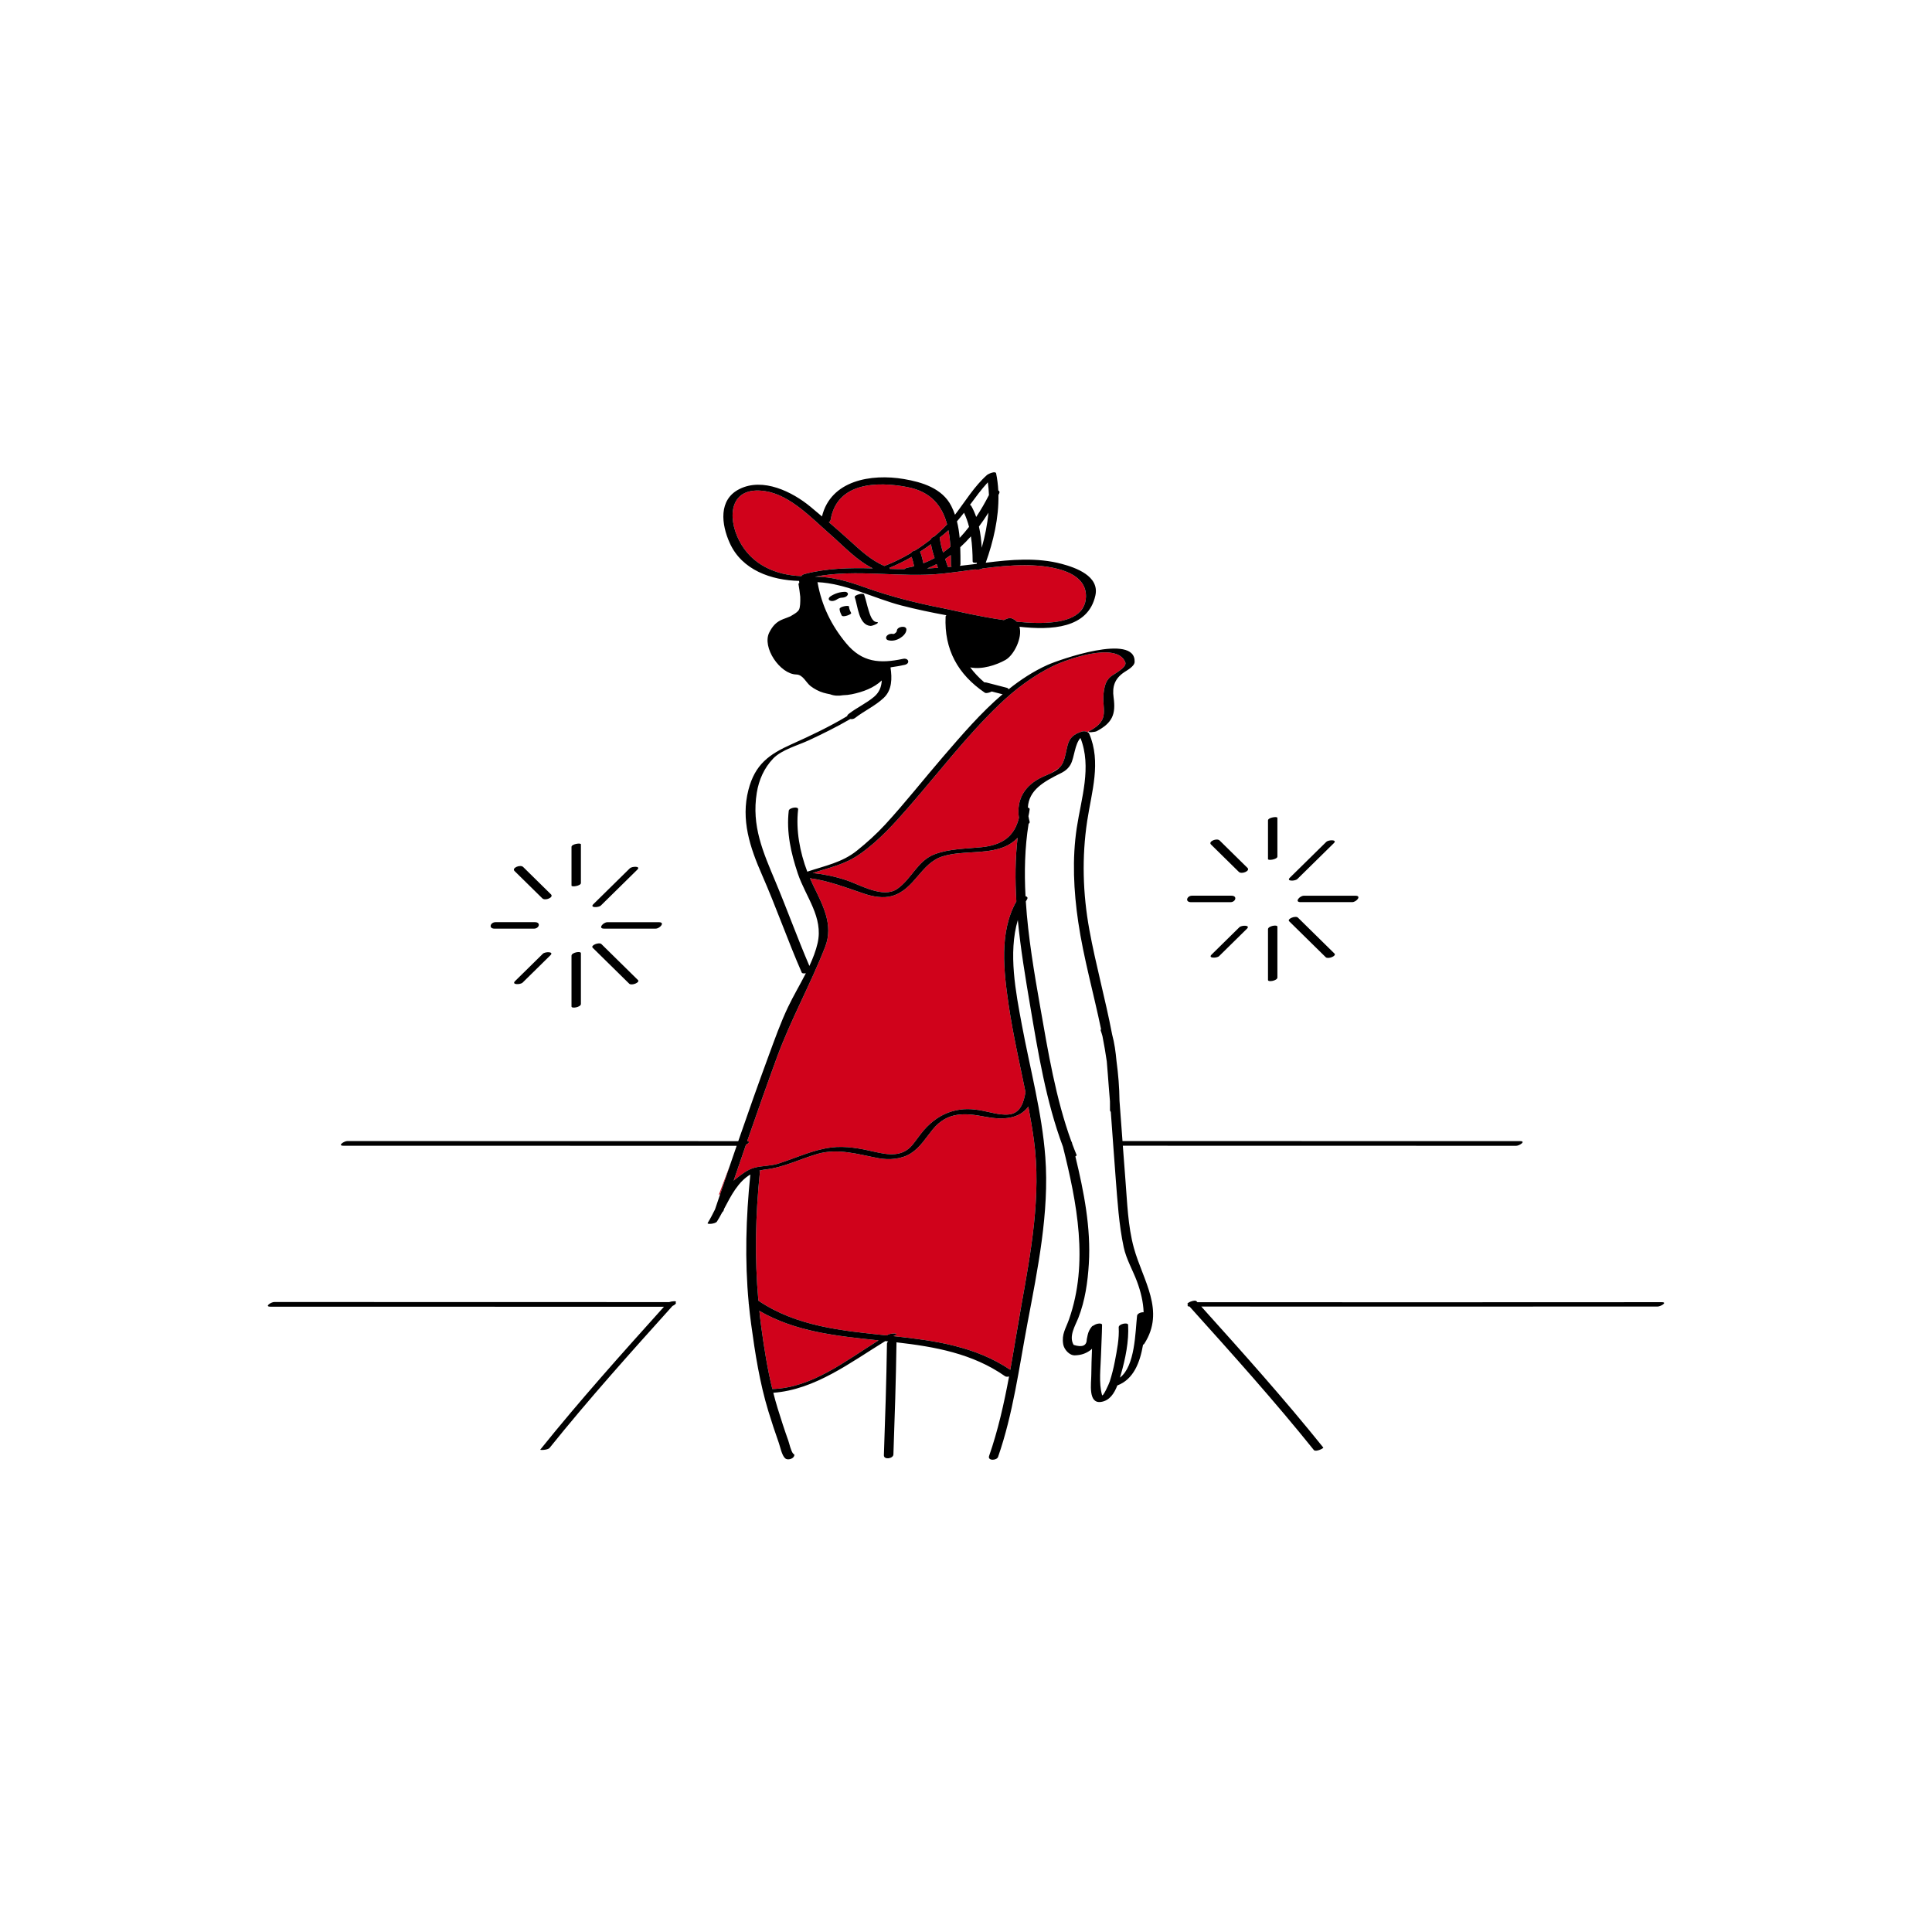
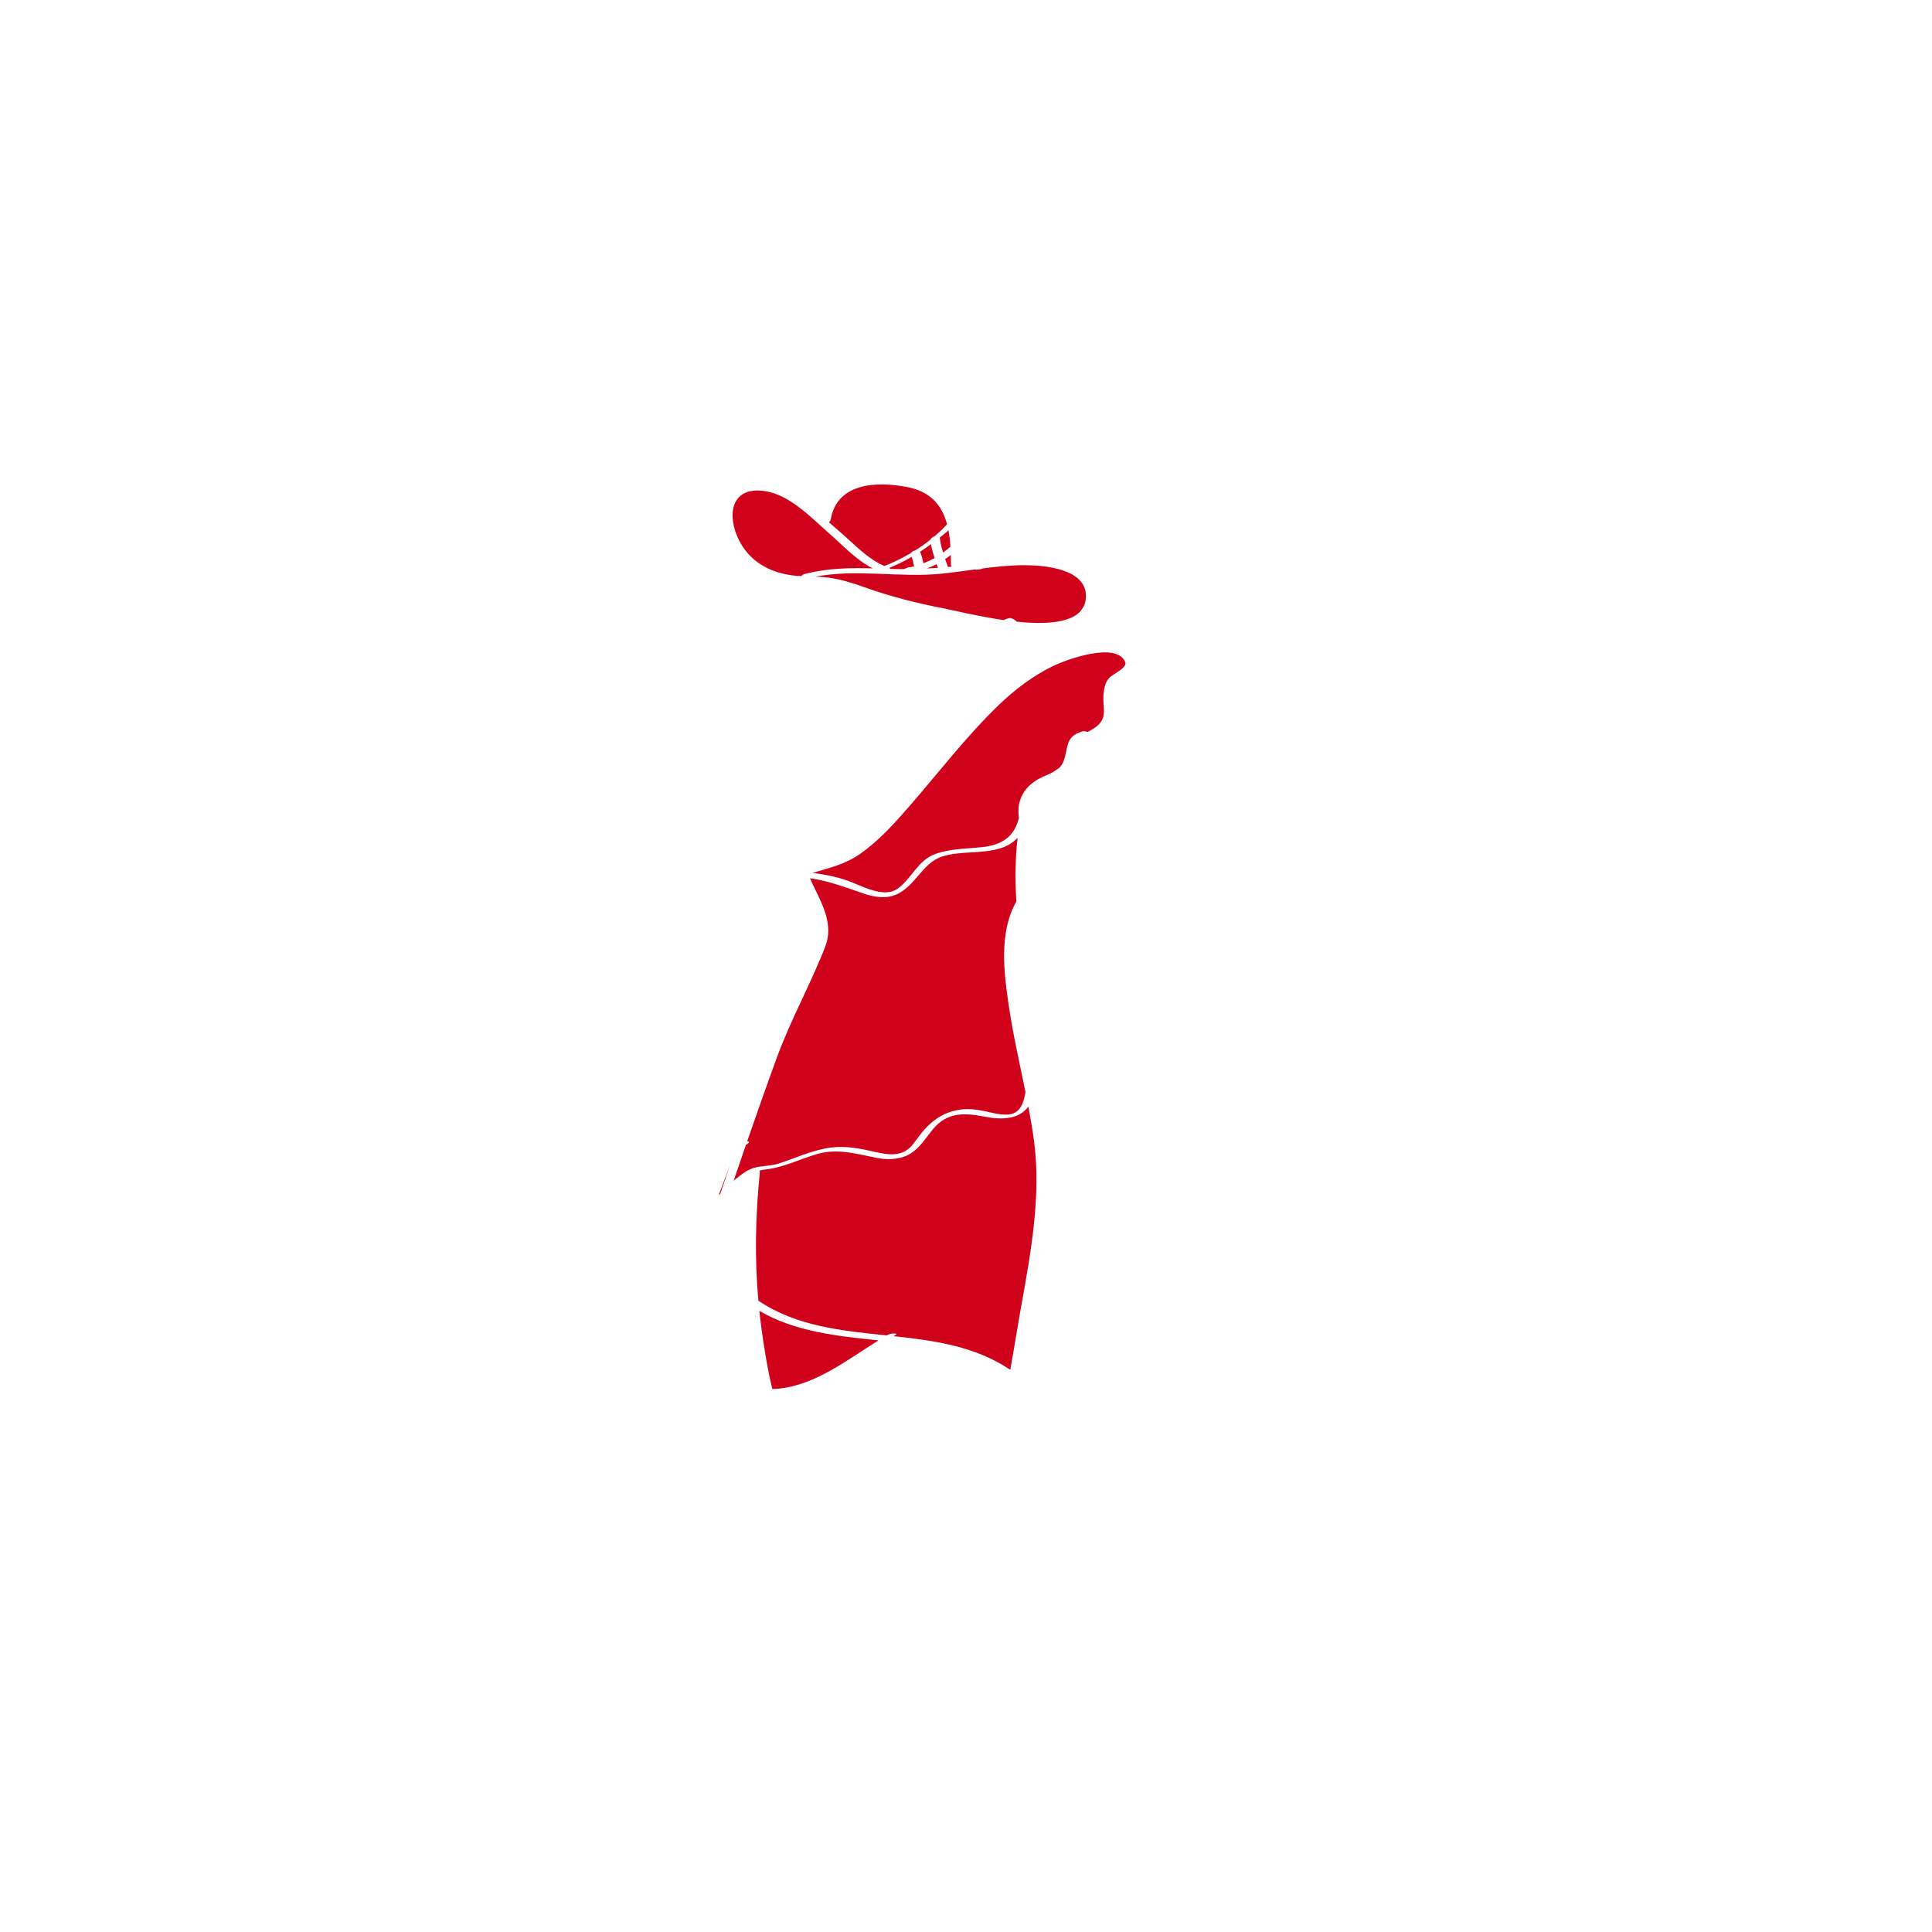
<svg xmlns="http://www.w3.org/2000/svg" id="Layer_1" x="0px" y="0px" width="595.279px" height="595.281px" viewBox="0 0 595.279 595.281" xml:space="preserve">
  <path id="color_x5F_2" fill="#d0021b" d="M286.844,167.674c0.253,1.455,0.655,2.866,1.114,4.264 c-1.101,0.623-2.252,1.156-3.44,1.617c-0.24-1.136-0.516-2.262-0.933-3.351c-0.029-0.076-0.067-0.144-0.112-0.204 C284.615,169.264,285.734,168.479,286.844,167.674z M251.058,177.715c5.337-0.069,10.322,1.45,15.378,3.256 c7.847,2.801,15.896,4.843,24.073,6.428c3.231,0.627,10.816,2.525,18.799,3.66c0.638-0.334,1.673-0.771,2.198-0.605 c0.754,0.235,1.322,0.618,1.757,1.094c8.232,0.851,16.194,0.529,19.604-3.176c0.321-0.42,0.628-0.854,0.91-1.299 c0.498-0.924,0.799-1.99,0.824-3.245c0.186-8.608-12.825-9.697-18.979-9.682c-4.333,0.011-8.607,0.45-12.874,0.998 c-0.674,0.349-1.82,0.487-2.239,0.296c-3.333,0.449-6.665,0.928-10.019,1.285C277.429,178.121,263.989,175.172,251.058,177.715z  M278.679,175.35c0.248-0.211,0.565-0.377,0.932-0.438c0.694-0.113,1.372-0.263,2.041-0.432c-0.204-0.979-0.444-1.946-0.762-2.895 c-2.202,1.28-4.49,2.405-6.87,3.385c0.195,0.079,0.235,0.19,0.167,0.318C275.695,175.335,277.192,175.354,278.679,175.35z  M272.5,174.387c2.768-1.068,5.554-2.435,8.224-4.022c0.199-0.382,0.709-0.663,1.251-0.767c1.655-1.043,3.254-2.172,4.762-3.371 c0.155-0.451,0.635-0.791,1.162-0.953c1.375-1.164,2.665-2.382,3.833-3.646c0.025-0.027,0.047-0.057,0.072-0.084 c-1.498-5.584-4.83-10.023-12.187-11.459c-9.293-1.813-21.747-1.495-23.68,10.063c-0.052,0.312-0.264,0.567-0.55,0.761 c2.116,1.812,4.211,3.646,6.271,5.52C264.961,169.435,268.35,172.633,272.5,174.387z M246.917,177.512 c0.146-0.259,0.463-0.512,1.022-0.657c6.878-1.802,13.934-1.927,20.989-1.729c-5.027-2.488-8.999-6.888-13.178-10.531 c-5.633-4.912-12.263-12.077-19.976-13.262c-10.979-1.685-11.784,7.908-8.022,15.233 C231.557,173.977,238.894,177.217,246.917,177.512z M292.08,174.708c0.374-0.032,0.748-0.066,1.122-0.104 c-0.121-0.146-0.199-0.329-0.199-0.566c-0.001-1.004-0.012-2.011-0.04-3.014c-0.568,0.424-1.152,0.825-1.745,1.213 C291.503,173.062,291.795,173.883,292.08,174.708z M289.525,165.647c0.029,0.066,0.05,0.142,0.06,0.224 c0.181,1.503,0.543,2.949,0.981,4.376c0.784-0.562,1.544-1.157,2.279-1.791c-0.113-1.737-0.302-3.444-0.619-5.075 c-0.505,0.474-1.022,0.938-1.567,1.379C290.284,165.063,289.903,165.351,289.525,165.647z M288.594,173.806 c-0.955,0.507-1.948,0.946-2.96,1.354c1.122-0.057,2.244-0.125,3.364-0.205C288.864,174.57,288.729,174.188,288.594,173.806z  M256.049,353.571c4.497-0.587,9.137,0.322,13.505,1.336c4.218,0.979,8.512,1.591,11.58-2.146c1.246-1.52,2.319-3.186,3.621-4.656 c2.344-2.647,5.226-4.726,8.664-5.705c3.218-0.918,6.1-0.805,9.379-0.153c2.473,0.49,5.153,1.312,7.703,1.167 c3.961-0.227,4.914-3.773,5.469-6.896c-1.81-8.939-3.865-17.836-5.187-26.866c-1.504-10.281-3-22.452,2.37-31.904 c-0.4-6.594-0.373-13.173,0.385-19.612c-1.317,1.398-3.011,2.492-5.148,3.184c-5.814,1.878-12.104,0.763-17.9,2.527 c-6.786,2.065-8.589,10.2-15.646,12.227c-2.658,0.763-5.815,0.21-8.368-0.637c-5.659-1.879-11.021-4.04-16.913-4.834 c0.316,0.734,0.643,1.463,0.987,2.173c2.938,6.063,6.34,12.174,3.697,18.955c-4.521,11.601-10.611,22.433-14.901,34.169 c-3.123,8.543-6.15,17.122-9.124,25.719c1.035,0.082,0.408,0.723-0.384,1.116c-1.271,3.682-2.535,7.367-3.787,11.055 c0.234-0.212,0.474-0.416,0.724-0.608c1.746-1.35,3.487-2.793,5.668-3.38c2.399-0.646,5.007-0.505,7.356-1.261 C245.212,356.799,250.362,354.313,256.049,353.571z M221.902,367.909c1.004-2.975,2.013-5.948,3.027-8.921 c-2.07,5.475-3.459,9.178-3.459,9.178S221.628,368.075,221.902,367.909z M248.3,299.854c-0.014,0.003-0.027,0.006-0.041,0.009 c-0.026,0.072-0.053,0.147-0.083,0.233C248.217,300.016,248.259,299.935,248.3,299.854z M234.591,409.118 c0.872,6.382,1.861,12.666,3.379,18.872c0.041-0.005,0.082-0.012,0.117-0.013c12.096-0.379,22.503-8.714,32.606-14.988 c-12.801-1.334-25.616-2.618-36.728-9.099C234.152,405.629,234.353,407.369,234.591,409.118z M346.718,204.045 c-2.638-6.555-18.396-0.742-22.421,1.246c-6.118,3.021-11.576,7.145-16.485,11.864c-10.044,9.658-18.479,20.742-27.6,31.232 c-4.593,5.282-9.37,10.608-15.132,14.662c-4.865,3.421-9.256,4.172-14.674,5.939c3.549,0.386,7.027,1.097,10.429,2.243 c4.219,1.422,11.262,5.654,15.591,2.671c4.511-3.11,6.262-8.772,11.673-10.739c4.642-1.688,9.439-1.626,14.289-2.121 c6.414-0.654,10.153-3.274,11.557-9.041c-0.839-5.686,1.792-10.13,7.421-12.684c0.816-0.371,1.698-0.721,2.546-1.128 c0.8-0.479,1.609-0.986,2.395-1.556c0.49-0.461,0.908-0.996,1.199-1.651c0.805-1.813,0.937-3.551,1.453-5.422 c0.662-2.397,2.001-3.362,4.3-4.132c0.627-0.209,1.398-0.115,1.752,0.111c0.16-0.063,0.327-0.131,0.496-0.199 c0.047-0.036,0.107-0.075,0.189-0.119c6.769-3.623,3.527-6.705,4.44-12.453c0.261-1.645,0.779-3.283,2.148-4.346 C343.33,207.615,347.341,205.592,346.718,204.045z M316.847,340.958c-2.773,3.784-7.703,4.213-13.333,3.128 c-6.234-1.201-11.598-1.579-16.109,3.899c-2.145,2.605-3.865,5.556-6.777,7.395c-2.861,1.806-6.737,2.099-9.988,1.479 c-6.216-1.186-12.418-3.147-18.724-1.323c-5.424,1.569-10.451,4.176-16.109,4.807c-0.648,0.072-1.251,0.202-1.832,0.36 c0.113,0.115,0.177,0.268,0.156,0.47c-1.376,13.394-1.645,26.377-0.462,39.584c11.732,7.934,25.653,9.259,39.552,10.71 c0.155-0.09,0.31-0.186,0.464-0.273c0.555-0.317,3.489-0.581,2.233,0.139c-0.204,0.116-0.407,0.237-0.611,0.355 c12.666,1.353,25.214,3.114,35.975,10.381c1.185-6.553,2.211-13.125,3.364-19.569c2.979-16.633,6.233-34.216,3.927-51.131 C318.098,347.879,317.503,344.413,316.847,340.958z" />
-   <path id="color_x5F_1" d="M346.747,363.379c-0.282-3.453-0.536-6.91-0.786-10.365c40.404,0.029,80.811,0.035,121.215,0.025 c0.947,0,3.132-1.437,1.184-1.436c-40.834,0.008-81.669,0.003-122.502-0.027c-0.299-4.143-0.601-8.283-0.923-12.423 c-0.042-4.103-0.38-8.175-0.925-12.229c-0.255-2.786-0.631-5.563-1.344-8.18c-2.063-10.826-5.063-21.545-7.026-32.31 c-2.022-11.088-2.345-22.368-0.655-33.517c1.363-8.987,4.374-18.038,0.619-26.854c-0.109-0.259-0.324-0.423-0.585-0.517 c-0.003-0.002-0.005-0.005-0.009-0.007c-0.354-0.229-1.125-0.321-1.752-0.112c-2.299,0.771-3.638,1.733-4.3,4.132 c-0.518,1.871-0.648,3.608-1.453,5.422c-0.291,0.655-0.709,1.19-1.199,1.651c-0.685,0.644-1.518,1.134-2.395,1.556 c-0.848,0.407-1.729,0.758-2.547,1.128c-5.628,2.554-8.259,6.998-7.42,12.685c-1.402,5.766-5.143,8.386-11.557,9.041 c-4.85,0.495-9.647,0.434-14.289,2.121c-5.411,1.967-7.162,7.629-11.673,10.738c-4.329,2.983-11.372-1.248-15.591-2.67 c-3.402-1.146-6.88-1.858-10.429-2.243c5.417-1.77,9.809-2.521,14.674-5.94c5.762-4.053,10.539-9.379,15.132-14.662 c9.122-10.49,17.556-21.574,27.6-31.231c4.909-4.722,10.367-8.845,16.485-11.865c4.025-1.988,19.783-7.8,22.421-1.246 c0.623,1.547-3.39,3.571-4.435,4.381c-1.368,1.063-1.888,2.701-2.147,4.347c-0.913,5.748,2.327,8.83-4.44,12.452 c-0.082,0.044-0.144,0.083-0.189,0.119c-0.662,0.501,1.92,0.211,2.404-0.049c4.793-2.566,5.942-5.167,5.206-10.398 c-0.471-3.344,0.344-5.749,3.142-7.689c0.971-0.675,3.285-1.851,3.336-3.273c0.317-9.016-23.491-0.586-26.961,0.995 c-4.277,1.948-8.201,4.517-11.875,7.451c-0.086-0.206-0.247-0.384-0.526-0.455c-2.085-0.532-4.171-1.061-6.25-1.615 c-0.221-0.059-0.454-0.068-0.688-0.057c-1.688-1.429-3.137-2.975-4.361-4.631c3.568,0.785,8.164-0.741,10.891-2.297 c2.594-1.479,5.249-6.805,4.291-10.207c9.729,1.068,21.126,0.613,23.389-9.646c1.316-5.979-6.044-8.569-10.361-9.727 c-7.591-2.035-15.687-1.338-23.422-0.36c2.35-6.554,4.05-13.815,3.912-20.894c0.07-0.142,0.147-0.281,0.219-0.423 c0.235-0.474,0.074-0.781-0.264-0.947c-0.097-1.771-0.31-3.525-0.666-5.251c-0.185-0.885-2.44,0.155-2.773,0.451 c-3.979,3.532-6.686,8.107-9.903,12.284c-0.32-0.921-0.694-1.829-1.148-2.718c-2.78-5.446-9.008-7.341-14.588-8.287 c-10.113-1.719-22.551,0.428-25.245,11.521c-1.185-0.999-2.364-2.005-3.559-2.991c-5.6-4.623-14.604-9.072-21.857-5.455 c-6.568,3.275-5.588,10.932-2.992,16.666c3.776,8.342,12.818,11.451,21.354,11.645c0.019,0.174,0.041,0.376,0.063,0.598 c-0.171,0.125-0.272,0.261-0.249,0.398c0.214,1.302,0.417,2.576,0.544,3.871c0.048,1.689-0.022,3.268-0.374,3.961 c-0.056,0.099-0.113,0.192-0.176,0.282c-0.021,0.029-0.043,0.06-0.065,0.087c-0.014,0.018-0.026,0.033-0.041,0.051 c-0.513,0.584-1.37,1.082-2.364,1.659c-0.72,0.317-1.489,0.584-2.225,0.866c-2.122,0.813-3.284,2.113-4.303,4.129 c-2.306,4.559,3.317,12.832,8.334,12.934c2.076,0.041,2.991,2.508,4.417,3.593c1.125,0.854,2.56,1.632,3.923,2.02 c0.668,0.19,1.353,0.349,2.046,0.474c1.293,0.5,2.613,0.539,3.979,0.301c0.919-0.027,1.835-0.119,2.732-0.303 c3.441-0.701,6.797-1.952,9.237-4.254c-0.102,1.889-0.711,3.637-2.368,5.034c-2.387,2.017-5.332,3.341-7.806,5.265 c-0.322,0.25-0.47,0.487-0.502,0.702c-5.482,3.288-11.316,6.056-17.116,8.652c-6.984,3.128-11.269,6.244-13.292,14.053 c-2.392,9.229,0.481,17.768,4.173,26.183c4.352,9.92,7.91,20.174,12.245,30.108c0.131,0.302,0.664,0.326,1.238,0.214 c0.014-0.003,0.027-0.006,0.041-0.009c-0.042,0.081-0.083,0.162-0.124,0.242c-1.786,3.481-3.804,6.891-5.382,10.207 c-2.299,4.834-4.096,9.916-5.947,14.933c-3.229,8.751-6.335,17.551-9.382,26.368c-40.157,0.008-80.314,0.004-120.471-0.026 c-0.947,0-3.131,1.436-1.183,1.437c40.387,0.03,80.774,0.035,121.161,0.026c-0.683,1.982-1.366,3.966-2.043,5.949 c-1.015,2.973-2.023,5.946-3.027,8.921c-0.531,1.573-1.066,3.146-1.596,4.722c-0.735,1.471-1.464,2.908-2.272,4.191 c-0.307,0.487,2.393,0.302,2.872-0.459c0.577-0.917,1.12-1.895,1.655-2.893c0.171-0.121,0.301-0.258,0.353-0.412 c0.077-0.229,0.155-0.457,0.232-0.688c2.13-4.045,4.282-8.256,8.041-10.49c-1.351,13.314-1.747,26.334-0.504,39.526 c-0.02,0.097-0.016,0.194,0.026,0.29c0.201,2.088,0.439,4.18,0.725,6.277c1.239,9.101,2.625,18.006,5.296,26.803 c1.004,3.309,2.101,6.589,3.251,9.85c0.451,1.277,0.883,3.718,1.926,4.695c0.73,0.687,2.499,0.2,2.794-0.748 c0.007-0.023,0.015-0.049,0.022-0.072c0.095-0.305-0.06-0.492-0.334-0.59c-0.766-0.979-1.139-3.023-1.512-4.063 c-1.168-3.254-2.228-6.547-3.251-9.85c-0.501-1.617-0.945-3.24-1.361-4.87c12.859-0.958,23.723-9.314,34.499-15.924 c0.298,0.031,0.595,0.063,0.893,0.096c-0.222,0.19-0.371,0.431-0.375,0.713c-0.167,11.455-0.539,22.905-0.947,34.355 c-0.054,1.507,2.888,1.069,2.935-0.228c0.408-11.449,0.78-22.898,0.947-34.354c0.001-0.074-0.01-0.14-0.023-0.204 c11.849,1.357,23.469,3.427,33.472,10.438c0.294,0.206,0.772,0.205,1.241,0.083c-1.552,8.328-3.402,16.597-6.15,24.485 c-0.542,1.559,2.354,1.464,2.762,0.295c4.622-13.271,6.46-27.446,9.062-41.214c3.129-16.57,6.765-34.191,5.496-51.142 c-1.03-13.806-4.727-27.299-7.251-40.873c-1.829-9.84-4.235-22.02-1.22-32.178c0.851,8.891,2.336,17.743,3.774,26.248 c2.434,14.393,4.94,29.756,10.124,43.586c4.321,17.345,7.969,35.76,1.896,53.141c-1.043,2.986-2.338,4.575-1.81,7.746 c0.262,1.569,1.892,3.463,3.608,3.398c1.876-0.07,3.206-0.482,4.732-1.559c0.201-0.142,0.375-0.309,0.537-0.485 c-0.104,2.722-0.212,5.444-0.223,8.171c-0.009,2.381-1.043,8.772,2.938,8.233c2.688-0.364,4.137-2.646,5.084-5.085 c5.034-1.888,6.982-7.111,7.92-12.533c0.168-0.091,0.307-0.193,0.384-0.314c6.553-10.172-0.423-19.504-3.189-29.463 C347.501,377.791,347.313,370.344,346.747,363.379z M235.773,151.331c7.713,1.185,14.343,8.35,19.976,13.263 c4.179,3.644,8.151,8.043,13.178,10.53c-7.055-0.196-14.11-0.071-20.989,1.729c-0.56,0.146-0.877,0.398-1.022,0.658 c-8.022-0.297-15.359-3.536-19.165-10.947C223.99,159.239,224.795,149.647,235.773,151.331z M255.938,160.148 c1.934-11.56,14.387-11.877,23.68-10.063c7.357,1.437,10.689,5.875,12.187,11.459c-0.025,0.027-0.047,0.058-0.072,0.084 c-1.167,1.265-2.458,2.481-3.833,3.646c-0.527,0.162-1.007,0.502-1.162,0.954c-1.508,1.199-3.106,2.326-4.762,3.371 c-0.542,0.103-1.053,0.384-1.251,0.766c-2.67,1.59-5.456,2.954-8.224,4.023c-4.15-1.754-7.539-4.953-10.843-7.96 c-2.059-1.874-4.155-3.708-6.271-5.521C255.673,160.715,255.886,160.458,255.938,160.148z M299.687,172.982 c0.003,0.415,0.651,0.51,1.334,0.379c-0.045,0.129-0.092,0.256-0.138,0.385c-1.726,0.221-3.438,0.422-5.141,0.604 c0.119-0.156,0.195-0.333,0.195-0.534c-0.003-1.73-0.006-3.473-0.071-5.206c1.15-1.051,2.245-2.17,3.286-3.348 C299.54,167.825,299.669,170.442,299.687,172.982z M274.02,174.971c2.38-0.979,4.668-2.104,6.87-3.384 c0.318,0.947,0.558,1.916,0.762,2.895c-0.669,0.169-1.346,0.317-2.041,0.432c-0.367,0.06-0.685,0.226-0.932,0.437 c-1.487,0.006-2.984-0.014-4.493-0.059C274.255,175.162,274.214,175.051,274.02,174.971z M286.844,167.674 c0.253,1.455,0.655,2.866,1.114,4.264c-1.101,0.623-2.252,1.156-3.44,1.617c-0.24-1.136-0.516-2.262-0.933-3.351 c-0.029-0.076-0.067-0.144-0.112-0.204C284.615,169.264,285.734,168.479,286.844,167.674z M288.594,173.806 c0.135,0.383,0.27,0.766,0.404,1.148c-1.121,0.08-2.243,0.148-3.364,0.205C286.646,174.752,287.64,174.313,288.594,173.806z  M292.08,174.708c-0.286-0.825-0.578-1.646-0.862-2.471c0.592-0.388,1.176-0.789,1.745-1.213c0.028,1.003,0.039,2.01,0.04,3.014 c0,0.237,0.078,0.421,0.199,0.566C292.828,174.642,292.454,174.676,292.08,174.708z M292.845,168.455 c-0.735,0.633-1.496,1.229-2.279,1.791c-0.438-1.427-0.8-2.873-0.981-4.376c-0.01-0.082-0.031-0.155-0.06-0.224 c0.378-0.297,0.759-0.585,1.134-0.889c0.545-0.441,1.063-0.905,1.567-1.379C292.542,165.012,292.731,166.717,292.845,168.455z  M332.867,188.37c-3.409,3.705-11.371,4.025-19.604,3.177c-0.435-0.477-1.003-0.858-1.757-1.095 c-0.525-0.164-1.562,0.271-2.198,0.605c-7.982-1.136-15.568-3.033-18.799-3.66c-8.177-1.585-16.226-3.627-24.073-6.428 c-5.056-1.806-10.041-3.325-15.378-3.257c12.931-2.543,26.371,0.407,39.434-0.988c3.354-0.358,6.686-0.837,10.019-1.286 c0.419,0.192,1.566,0.053,2.24-0.296c4.266-0.547,8.54-0.987,12.873-0.998c6.152-0.016,19.163,1.072,18.979,9.682 c-0.025,1.255-0.326,2.321-0.824,3.245C333.524,187.541,333.227,187.979,332.867,188.37z M302.478,168.778 c-0.117-2.195-0.367-4.399-0.85-6.541c1.037-1.375,2.01-2.803,2.924-4.267C304.224,161.617,303.479,165.258,302.478,168.778z  M304.362,148.611c0.188,1.296,0.297,2.604,0.346,3.921c-1.159,2.272-2.463,4.553-3.926,6.749c-0.414-1.175-0.908-2.32-1.529-3.41 c-0.085-0.148-0.229-0.247-0.401-0.312C300.614,153.184,302.358,150.795,304.362,148.611z M297.025,157.983 c0.662,1.396,1.177,2.854,1.554,4.356c-0.912,1.18-1.875,2.313-2.89,3.391c-0.156-1.721-0.417-3.422-0.837-5.088 C295.604,159.777,296.325,158.889,297.025,157.983z M238.97,271.734c-3.872-9.248-7.457-17.225-5.791-27.484 c0.643-3.955,2.262-7.614,5.038-10.522c2.619-2.743,7.628-4.06,11.057-5.658c4.289-2,8.588-4.129,12.713-6.526 c0.481,0.084,1.039,0.009,1.439-0.304c2.848-2.215,6.222-3.731,8.859-6.206c2.586-2.425,2.595-6.027,2.106-9.295 c0.018-0.042,0.036-0.083,0.053-0.126c1.439-0.189,2.874-0.46,4.273-0.758c1.813-0.385,1.286-2.229-0.496-1.853 c-7.189,1.527-12.624,1.105-17.528-4.827c-4.594-5.56-7.5-11.559-8.775-18.636c-0.011-0.061-0.033-0.111-0.056-0.164 c8.707,0.363,17.526,5.018,25.826,7.172c4.597,1.192,9.249,2.164,13.921,3.021c-0.151,0.122-0.25,0.26-0.256,0.415 c-0.452,10.135,3.774,17.801,12.085,23.446c0.411,0.278,1.449-0.02,2.134-0.37c0.99,0.255,1.979,0.515,2.971,0.768 c0.127,0.032,0.261,0.041,0.393,0.051c-6.744,5.737-12.64,12.656-18.286,19.194c-6.016,6.968-11.69,14.218-17.925,20.996 c-2.672,2.905-5.618,5.55-8.688,8.023c-4.583,3.691-9.921,4.671-15.297,6.485c-2.316-6.088-3.557-12.816-2.826-19.183 c0.123-1.065-2.784-0.503-2.888,0.398c-0.766,6.664,0.681,13.071,2.797,19.371c2.416,7.194,7.928,13.423,6.09,21.441 c-0.542,2.368-1.451,4.709-2.526,7.02C245.716,289.07,242.563,280.317,238.97,271.734z M254.247,291.729 c2.644-6.781-0.759-12.894-3.697-18.955c-0.344-0.71-0.671-1.438-0.987-2.174c5.892,0.795,11.253,2.955,16.913,4.834 c2.552,0.848,5.709,1.399,8.368,0.638c7.057-2.025,8.86-10.16,15.646-12.228c5.796-1.765,12.085-0.648,17.9-2.527 c2.139-0.689,3.831-1.783,5.148-3.183c-0.758,6.438-0.785,13.019-0.385,19.612c-5.37,9.451-3.874,21.623-2.37,31.904 c1.32,9.029,3.377,17.927,5.187,26.866c-0.555,3.122-1.508,6.671-5.469,6.896c-2.55,0.145-5.23-0.677-7.703-1.167 c-3.279-0.65-6.161-0.766-9.379,0.152c-3.438,0.98-6.32,3.059-8.664,5.705c-1.302,1.473-2.375,3.139-3.621,4.656 c-3.067,3.736-7.361,3.125-11.58,2.146c-4.368-1.014-9.008-1.924-13.505-1.336c-5.687,0.74-10.837,3.227-16.25,4.966 c-2.349,0.755-4.957,0.614-7.356,1.26c-2.181,0.587-3.922,2.031-5.668,3.38c-0.25,0.193-0.49,0.397-0.724,0.609 c1.252-3.688,2.516-7.373,3.787-11.055c0.792-0.396,1.419-1.034,0.384-1.116c2.974-8.597,6-17.177,9.124-25.72 C243.636,314.16,249.726,303.327,254.247,291.729z M318.573,351.366c2.308,16.915-0.948,34.498-3.927,51.131 c-1.152,6.444-2.181,13.019-3.364,19.569c-10.761-7.266-23.309-9.028-35.975-10.381c0.204-0.118,0.407-0.239,0.611-0.355 c1.255-0.72-1.679-0.456-2.233-0.139c-0.154,0.089-0.309,0.186-0.464,0.273c-13.899-1.451-27.82-2.776-39.552-10.709 c-1.183-13.207-0.914-26.191,0.462-39.584c0.021-0.202-0.043-0.354-0.156-0.471c0.581-0.158,1.184-0.288,1.832-0.359 c5.658-0.632,10.685-3.237,16.109-4.808c6.306-1.823,12.508,0.14,18.724,1.323c3.251,0.619,7.127,0.327,9.988-1.479 c2.912-1.84,4.632-4.789,6.777-7.396c4.511-5.479,9.875-5.103,16.109-3.899c5.63,1.086,10.56,0.656,13.333-3.127 C317.503,344.413,318.098,347.879,318.573,351.366z M237.971,427.99c-1.519-6.206-2.508-12.491-3.379-18.872 c-0.239-1.749-0.439-3.489-0.625-5.228c11.111,6.479,23.927,7.765,36.728,9.099c-10.103,6.274-20.51,14.608-32.606,14.988 C238.053,427.979,238.011,427.986,237.971,427.99z M352.369,404.325c-0.829-0.05-1.945,0.397-2.022,1.083 c-0.553,4.907-0.553,15.462-5.271,19.053c0.094-0.315,0.185-0.627,0.271-0.923c1.387-4.772,2.536-10.328,2.241-15.334 c-0.051-0.862-2.961-0.28-2.898,0.777c0.204,3.444-0.54,7.065-1.177,10.434c-0.396,2.095-0.924,4.159-1.564,6.191 c-0.24,0.768-2.165,5.018-2.392,4.221c-1.057-3.728-0.425-8.433-0.323-12.233c0.084-3.129,0.292-6.259,0.33-9.39 c0.008-0.635-1.741-0.46-2.523,0.156c-0.315,0.116-0.574,0.271-0.695,0.46c-0.604,0.735-1.009,1.566-1.216,2.494 c-0.091,0.433-0.183,0.865-0.271,1.298c-0.018,2.029-1.365,2.621-4.043,1.774c-1.611-2.645,0.506-5.936,1.461-8.386 c2.062-5.286,2.865-10.979,3.21-16.607c0.681-11.105-1.535-22.274-4.148-33.076c0.268-0.156,0.431-0.315,0.377-0.445 c-0.459-1.104-0.893-2.225-1.313-3.352c-0.049-0.194-0.097-0.39-0.146-0.584c-0.021-0.076-0.07-0.136-0.135-0.185 c-4.831-13.236-7.21-27.799-9.618-41.51c-1.838-10.469-3.727-21.503-4.431-32.498c0.121-0.208,0.239-0.417,0.368-0.622 c0.346-0.548,0.049-0.866-0.461-0.983c-0.4-7.521-0.227-15.008,0.942-22.27c0.002-0.011-0.008-0.02-0.017-0.029 c0.261-0.188,0.411-0.408,0.35-0.637c-0.164-0.6-0.283-1.166-0.375-1.713c0.154-0.678,0.277-1.376,0.371-2.093 c0.042-0.327-0.194-0.504-0.545-0.569c0.29-5.396,4.795-7.96,10.356-10.699c1.172-0.576,2.224-1.486,2.84-2.647 c1.152-2.173,1.221-6.145,3.006-8.102c3.536,8.977,0.247,18.54-1.136,27.659c-1.456,9.607-0.961,19.502,0.456,29.081 c1.64,11.079,4.749,21.981,7.027,32.989c-0.111,0.122-0.164,0.248-0.121,0.369c0.208,0.58,0.385,1.175,0.552,1.773 c0.509,2.591,0.965,5.189,1.333,7.798c0.259,2.687,0.4,5.379,0.623,7.933c0.128,1.465,0.241,2.932,0.358,4.397 c0.011,0.861,0.023,1.721,0.006,2.586c-0.006,0.271,0.091,0.478,0.251,0.623c0.52,6.818,0.969,13.644,1.504,20.461 c0.556,7.073,0.99,14.286,2.472,21.24c0.789,3.702,2.808,7.082,4.116,10.618C351.485,397.981,352.266,401.174,352.369,404.325z  M259.263,184.168c-0.507,0.012-1.063,0.303-1.538,0.607c-0.559,0.359-1.443,0.581-2.062,0.234c-0.61-0.342-0.22-0.986,0.217-1.269 c1.37-0.884,2.833-1.358,4.462-1.394c0.533-0.011,1.167,0.414,0.823,0.991C260.786,183.979,259.94,184.153,259.263,184.168z  M276.345,194.285c-0.02,0.322-0.197,0.534-0.454,0.743c-0.222,0.182-0.28,0.201-0.541,0.317c0.165-0.073-0.046-0.024-0.083-0.004 c-0.693-0.179-1.519,0.008-2.003,0.556c-0.427,0.48-0.29,1.17,0.363,1.354c1.305,0.367,2.627,0.021,3.756-0.679 c0.861-0.534,1.825-1.447,1.892-2.527C279.367,192.574,276.423,193.021,276.345,194.285z M275.26,195.348 c0.015-0.001,0.029-0.001,0.042,0.002c0,0,0.002,0,0.003,0C275.12,195.371,275.185,195.35,275.26,195.348z M275.308,195.349 L275.308,195.349c0.011-0.001,0.019-0.001,0.039-0.004C275.326,195.348,275.324,195.346,275.308,195.349z M268.199,192.856 c-3.661-0.286-3.904-6.233-4.844-8.874c-0.211-0.592,2.65-1.473,2.897-0.777c0.554,1.555,0.853,3.186,1.354,4.755 c0.355,1.111,0.997,3.589,2.469,3.703C271.529,191.777,268.822,192.903,268.199,192.856z M262.251,188.87 c0.212,0.427-2.557,1.46-2.897,0.777c-0.318-0.638-0.637-1.276-0.666-2c-0.031-0.774,2.879-1.233,2.897-0.777 C261.615,187.596,261.934,188.234,262.251,188.87z M510.777,402.562c-46.878,0.032-93.757,0.032-140.636,0.01 c12.806,14.231,25.585,28.497,37.578,43.429c0.198,0.248-2.344,1.469-2.898,0.777c-12.215-15.209-25.256-29.718-38.301-44.213 c-0.678-0.031-0.722-0.26-0.469-0.521c-0.048-0.054-0.097-0.106-0.146-0.162c-0.433-0.479,2.253-1.514,2.732-0.979 c0.099,0.108,0.197,0.22,0.296,0.329c47.684,0.023,95.367,0.023,143.052-0.01C513.926,401.219,511.664,402.561,510.777,402.562z  M208.207,401.275c-0.014,0.016-0.029,0.031-0.043,0.048c0.358,0.236-0.275,0.761-0.962,1.07 c-12.902,14.337-25.793,28.694-37.875,43.736c-0.536,0.668-3.029,0.731-2.856,0.518c12.156-15.136,25.12-29.586,38.101-44.013 c-40.419,0.009-80.839,0.004-121.259-0.025c-1.948-0.002,0.235-1.438,1.183-1.437c40.557,0.03,81.114,0.034,121.671,0.027 C207.098,400.883,208.665,400.766,208.207,401.275z M390.688,264.695c0-3.973,0-7.947,0-11.92c0-0.881,2.898-1.32,2.898-0.777 c0,3.976,0,7.947,0,11.922C393.587,264.799,390.688,265.238,390.688,264.695z M390.688,301.954c0-5.217,0-10.433,0-15.647 c0-1.005,2.898-1.5,2.898-0.777c0,5.217,0,10.434,0,15.648C393.587,302.183,390.688,302.678,390.688,301.954z M367.286,275.978 c4.038,0,8.078,0,12.118,0c1.973,0,1.319,1.998-0.291,1.998c-4.039,0-8.078,0-12.118,0 C365.022,277.976,365.675,275.978,367.286,275.978z M401.75,275.988c5.303,0,10.604,0,15.907,0c1.96,0,0.263,1.975-1.038,1.975 c-5.304,0-10.605,0-15.908,0C398.752,277.963,400.448,275.988,401.75,275.988z M373.129,260.202c-0.947-0.933,1.8-2.083,2.666-1.229 c2.854,2.811,5.713,5.621,8.569,8.431c0.947,0.933-1.799,2.083-2.666,1.229C378.843,265.823,375.985,263.015,373.129,260.202z  M397.221,283.862c-0.761-0.748,1.977-1.832,2.693-1.127c3.749,3.688,7.499,7.376,11.248,11.063 c0.761,0.748-1.978,1.832-2.693,1.127C404.72,291.238,400.971,287.551,397.221,283.862z M384.193,286.168 c-2.856,2.811-5.714,5.619-8.569,8.43c-0.675,0.664-3.529,0.72-2.322-0.469c2.855-2.811,5.713-5.62,8.57-8.43 C382.545,285.036,385.4,284.981,384.193,286.168z M397.414,270.445c3.75-3.688,7.499-7.377,11.248-11.064 c0.642-0.632,3.499-0.757,2.309,0.416c-3.75,3.688-7.499,7.377-11.248,11.064C399.081,271.491,396.223,271.616,397.414,270.445z  M176.088,272.855c0-3.973,0-7.947,0-11.92c0-0.881,2.897-1.32,2.897-0.777c0,3.975,0,7.947,0,11.922 C178.986,272.959,176.088,273.399,176.088,272.855z M176.088,310.114c0-5.217,0-10.433,0-15.647c0-1.006,2.897-1.5,2.897-0.777 c0,5.217,0,10.433,0,15.647C178.986,310.342,176.088,310.838,176.088,310.114z M152.684,284.137c4.04,0,8.08,0,12.119,0 c1.972,0,1.32,1.998-0.29,1.998c-4.04,0-8.08,0-12.119,0C150.422,286.135,151.074,284.137,152.684,284.137z M187.147,284.149 c5.303,0,10.605,0,15.908,0c1.959,0,0.262,1.976-1.038,1.976c-5.303,0-10.605,0-15.908,0 C184.151,286.123,185.848,284.149,187.147,284.149z M158.529,268.362c-0.948-0.933,1.799-2.083,2.665-1.229 c2.856,2.811,5.713,5.621,8.57,8.431c0.948,0.933-1.799,2.083-2.665,1.229C164.242,273.984,161.385,271.174,158.529,268.362z  M182.62,292.023c-0.76-0.748,1.976-1.832,2.693-1.127c3.75,3.688,7.499,7.376,11.248,11.063c0.76,0.748-1.976,1.832-2.693,1.127 C190.119,299.399,186.37,295.71,182.62,292.023z M169.593,294.328c-2.857,2.811-5.714,5.619-8.57,8.43 c-0.674,0.664-3.529,0.72-2.322-0.469c2.856-2.811,5.713-5.62,8.57-8.43C167.944,293.196,170.8,293.142,169.593,294.328z  M182.813,278.605c3.749-3.688,7.499-7.377,11.248-11.065c0.641-0.631,3.499-0.756,2.308,0.416 c-3.749,3.688-7.499,7.377-11.248,11.065C184.479,279.652,181.622,279.777,182.813,278.605z" fill="#000000" />
</svg>